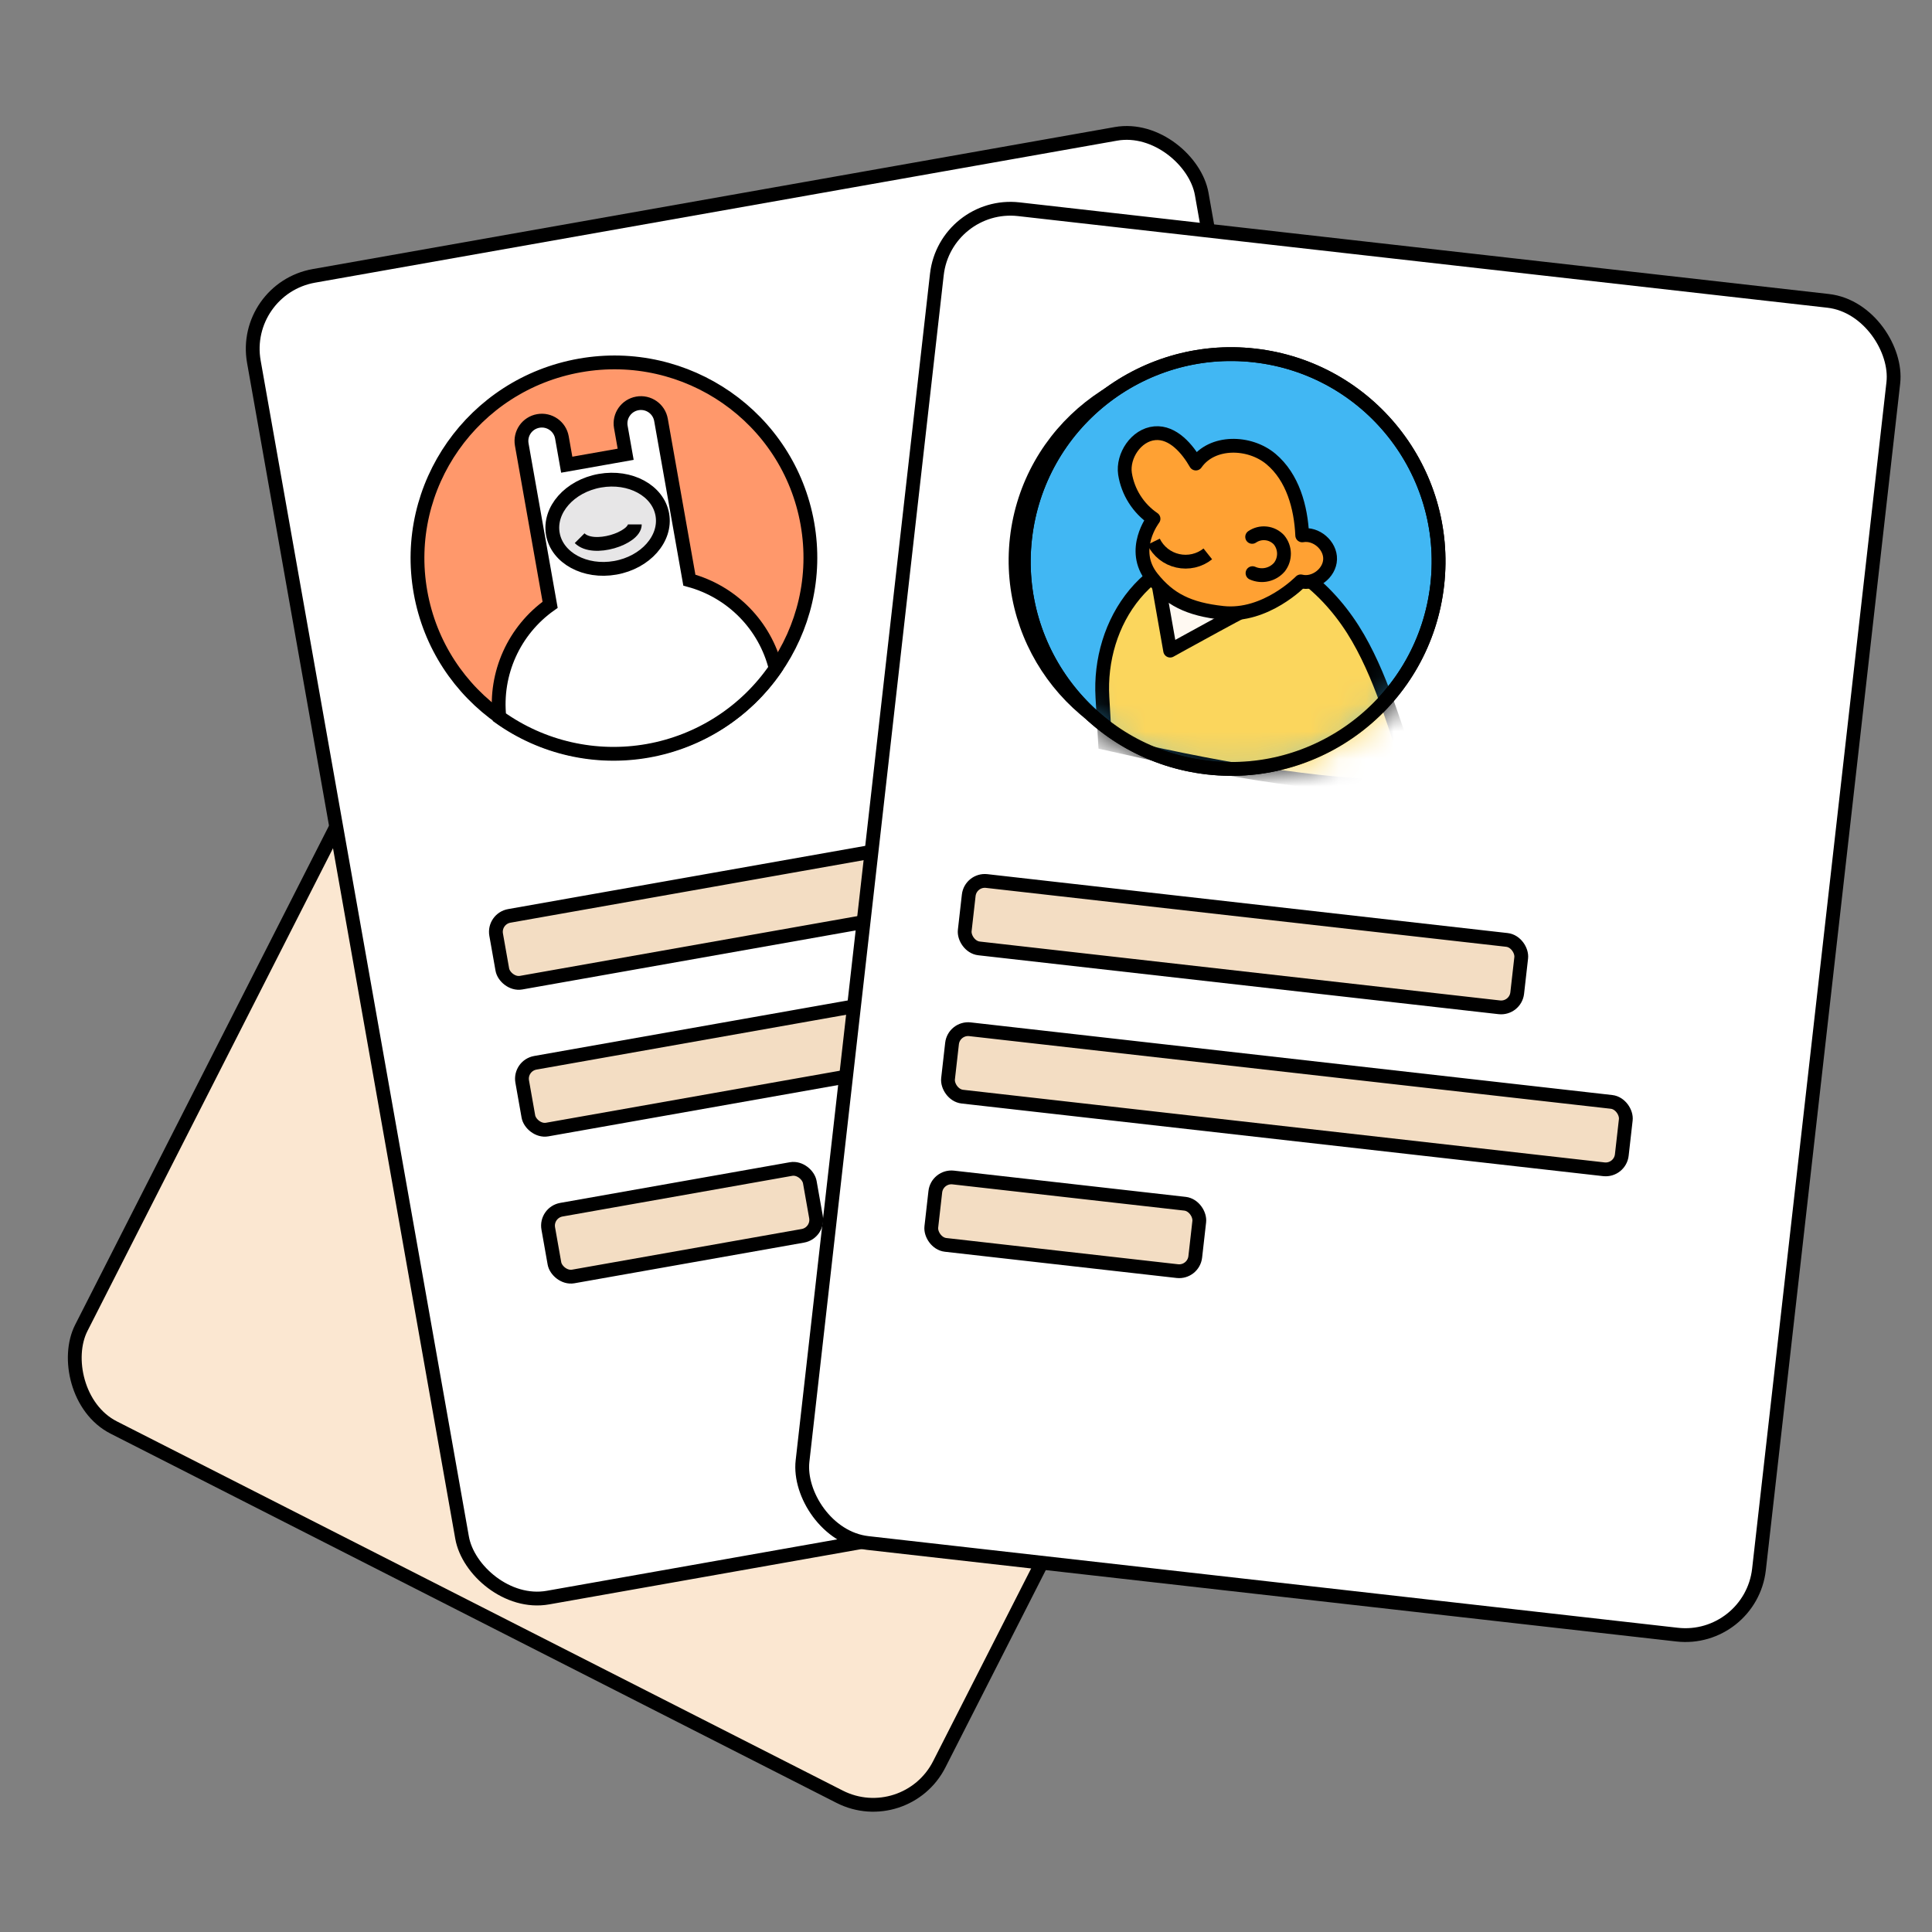
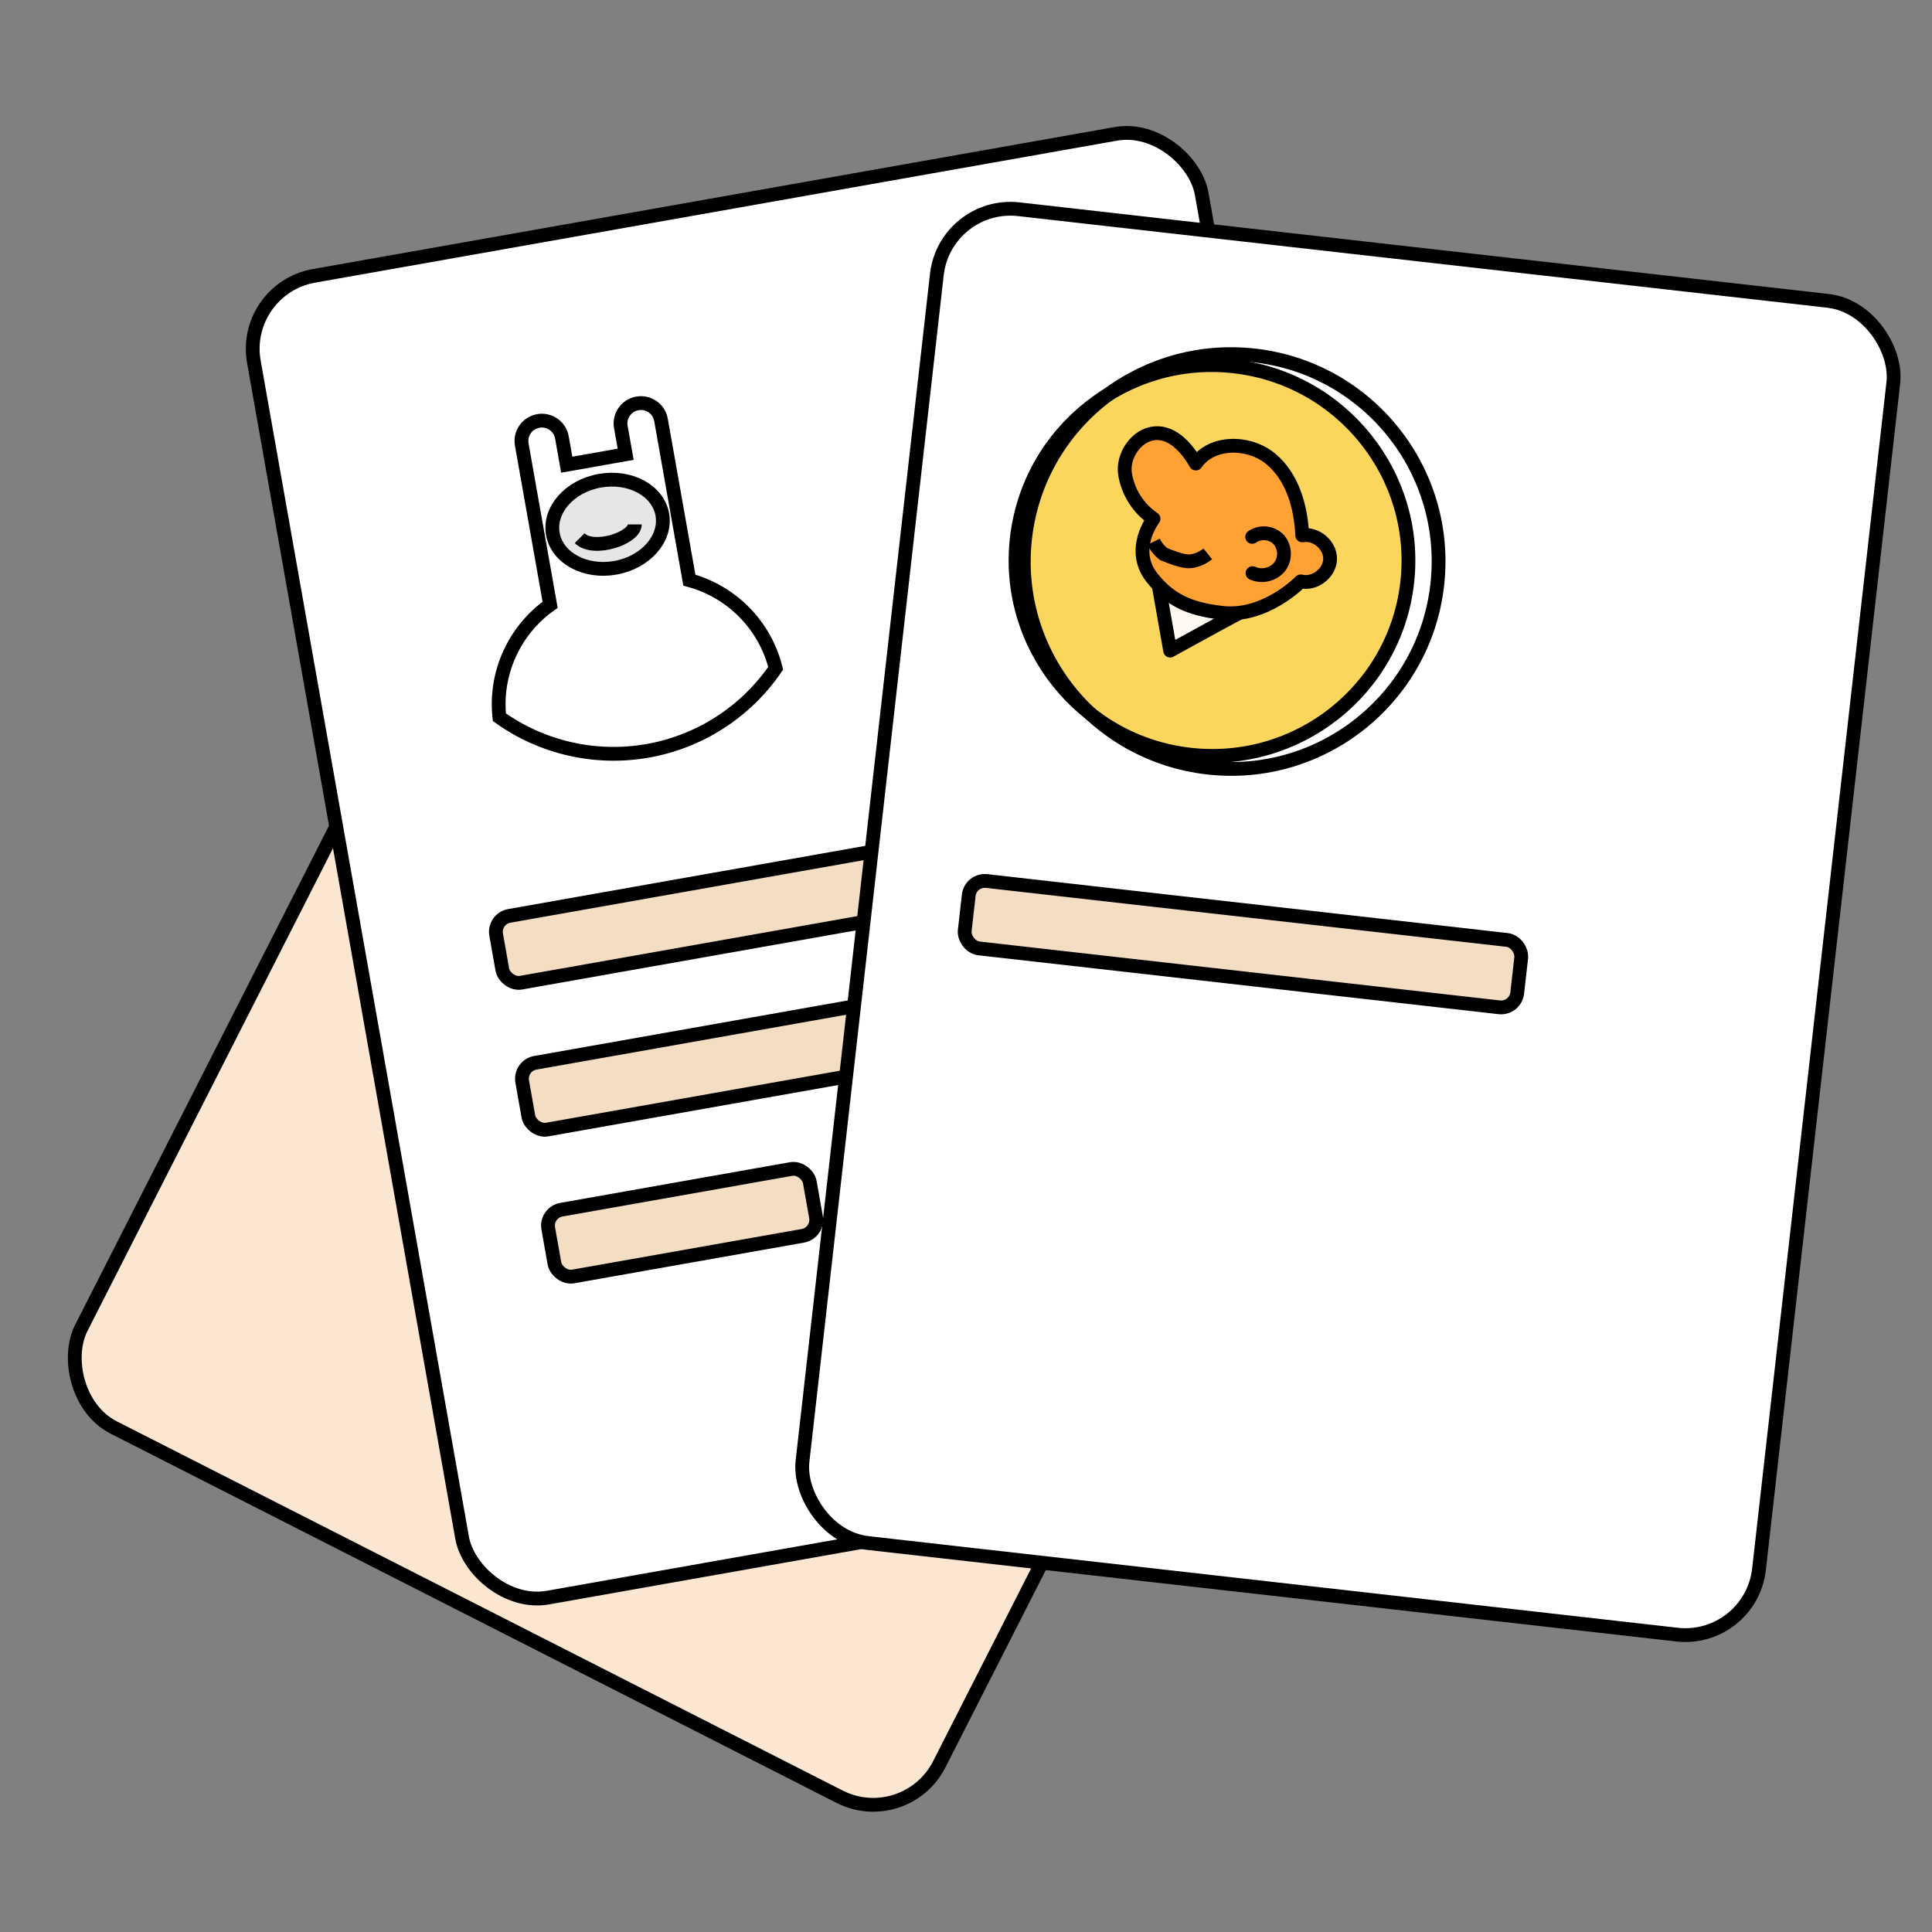
<svg xmlns="http://www.w3.org/2000/svg" width="70" height="70" viewBox="0 0 70 70" fill="none">
  <rect x="0" y="0" width="70" height="70" fill="#808080" stroke="none" />
  <rect x="23.777" y="7.156" width="34.876" height="48.634" rx="2.684" transform="rotate(26.959 23.777 7.156)" fill="#FBE7D1" stroke="black" stroke-width="0.5" />
  <rect x="8.73" y="10.463" width="34.876" height="48.634" rx="2.684" transform="rotate(-10.041 8.73 10.463)" fill="white" stroke="black" stroke-width="0.5" />
-   <ellipse cx="22.244" cy="20.212" rx="7.118" ry="7.079" transform="rotate(-10.041 22.244 20.212)" fill="#FF986B" stroke="black" stroke-width="0.5" />
  <path d="M24.977 21.02L23.949 15.213C23.878 14.812 23.495 14.545 23.093 14.616C22.691 14.687 22.423 15.07 22.494 15.47L22.669 16.459L20.534 16.837L20.359 15.848C20.288 15.448 19.905 15.181 19.503 15.252C19.101 15.323 18.833 15.705 18.904 16.106L19.932 21.913C18.625 22.839 17.922 24.397 18.093 25.986C19.648 27.098 21.587 27.536 23.471 27.203C25.356 26.869 27.026 25.791 28.104 24.213C27.72 22.662 26.523 21.44 24.977 21.02Z" fill="white" stroke="black" stroke-width="0.5" />
  <ellipse cx="22.014" cy="18.995" rx="2.014" ry="1.602" transform="rotate(-10.041 22.014 18.995)" fill="#E7E6E7" stroke="black" stroke-width="0.5" />
  <path d="M21.001 19.5C21.501 20 23.001 19.5 23.001 19L21.001 19.5Z" fill="#E7E6E7" />
  <path d="M21.001 19.5C21.501 20 23.001 19.5 23.001 19" stroke="black" stroke-width="0.5" />
  <rect x="17.874" y="33.287" width="20.145" height="2.457" rx="0.587" transform="rotate(-10.041 17.874 33.287)" fill="#F3DDC3" stroke="black" stroke-width="0.5" />
  <rect x="18.818" y="38.609" width="24.567" height="2.457" rx="0.587" transform="rotate(-10.041 18.818 38.609)" fill="#F3DDC3" stroke="black" stroke-width="0.5" />
  <rect x="19.762" y="43.932" width="9.624" height="2.457" rx="0.587" transform="rotate(-10.041 19.762 43.932)" fill="#F3DDC3" stroke="black" stroke-width="0.5" />
  <rect x="33.876" y="25.036" width="9.624" height="2.457" transform="rotate(-10.041 33.876 25.036)" fill="#E8E7E7" stroke="black" stroke-width="0.5" />
  <rect x="34.246" y="7.279" width="34.876" height="48.634" rx="2.684" transform="rotate(6.459 34.246 7.279)" fill="white" stroke="black" stroke-width="0.5" />
  <ellipse cx="43.913" cy="20.308" rx="7.118" ry="7.079" transform="rotate(6.459 43.913 20.308)" fill="#FBD65D" stroke="black" stroke-width="0.5" />
-   <circle cx="44.608" cy="20.345" r="7.514" transform="rotate(6.46 44.608 20.345)" fill="#41B7F3" stroke="black" stroke-width="0.5" />
  <mask id="mask0_15762_12478" style="mask-type:alpha" maskUnits="userSpaceOnUse" x="36" y="12" width="17" height="17">
    <circle cx="44.608" cy="20.345" r="7.514" transform="rotate(6.46 44.608 20.345)" fill="#4EA765" stroke="black" stroke-width="0.5" />
  </mask>
  <g mask="url(#mask0_15762_12478)">
-     <path d="M39.943 25.269C39.863 23.931 40.261 22.553 41.12 21.523C41.978 20.494 43.305 19.846 44.645 19.895C46.587 19.966 48.234 21.43 49.205 23.113C50.176 24.797 50.632 26.719 51.326 28.534C47.517 28.516 43.761 27.765 40.039 26.923L39.943 25.269Z" fill="#FBD65D" stroke="black" stroke-width="0.5" stroke-miterlimit="10" />
    <path d="M45.779 21.771C45.667 21.758 42.397 23.573 42.397 23.573L41.913 20.825L45.853 21.864" fill="#FFF9F2" />
    <path d="M45.779 21.771C45.667 21.758 42.397 23.573 42.397 23.573L41.913 20.825L45.853 21.864" stroke="black" stroke-width="0.5" stroke-linecap="round" stroke-linejoin="round" />
    <path d="M41.743 20.936C42.362 21.712 43.058 22.072 44.308 22.207C45.858 22.374 47.128 21.064 47.128 21.064C47.621 21.19 48.175 20.773 48.192 20.265C48.209 19.756 47.682 19.305 47.182 19.398C47.136 18.375 46.837 17.294 46.053 16.634C45.269 15.975 43.913 15.954 43.328 16.795C43.03 16.274 42.503 15.637 41.839 15.697C41.163 15.758 40.666 16.518 40.761 17.166C40.813 17.494 40.931 17.808 41.109 18.088C41.286 18.368 41.519 18.609 41.794 18.796C41.794 18.796 40.929 19.913 41.743 20.936Z" fill="#FFA133" stroke="black" stroke-width="0.5" stroke-linecap="round" stroke-linejoin="round" />
    <path d="M45.381 20.766C45.545 20.839 45.729 20.858 45.904 20.818C46.079 20.779 46.237 20.684 46.355 20.548C46.465 20.406 46.523 20.231 46.521 20.052C46.518 19.872 46.455 19.699 46.34 19.56C46.218 19.429 46.053 19.345 45.874 19.326C45.696 19.306 45.516 19.35 45.368 19.452" stroke="black" stroke-width="0.5" stroke-linecap="round" stroke-linejoin="round" />
-     <path d="M41.796 19.627C41.881 19.8 42.004 19.953 42.155 20.073C42.307 20.193 42.483 20.277 42.672 20.319C42.861 20.362 43.056 20.361 43.245 20.318C43.433 20.275 43.609 20.19 43.761 20.069" stroke="black" stroke-width="0.5" stroke-miterlimit="10" />
+     <path d="M41.796 19.627C41.881 19.8 42.004 19.953 42.155 20.073C42.861 20.362 43.056 20.361 43.245 20.318C43.433 20.275 43.609 20.19 43.761 20.069" stroke="black" stroke-width="0.5" stroke-miterlimit="10" />
  </g>
  <circle cx="44.608" cy="20.345" r="7.514" transform="rotate(6.46 44.608 20.345)" stroke="black" stroke-width="0.5" />
  <rect x="35.165" y="31.855" width="20.145" height="2.457" rx="0.587" transform="rotate(6.459 35.165 31.855)" fill="#F3DDC3" stroke="black" stroke-width="0.5" />
-   <rect x="34.56" y="37.226" width="24.567" height="2.457" rx="0.587" transform="rotate(6.459 34.56 37.226)" fill="#F3DDC3" stroke="black" stroke-width="0.5" />
-   <rect x="33.954" y="42.597" width="9.624" height="2.457" rx="0.587" transform="rotate(6.459 33.954 42.597)" fill="#F3DDC3" stroke="black" stroke-width="0.5" />
</svg>